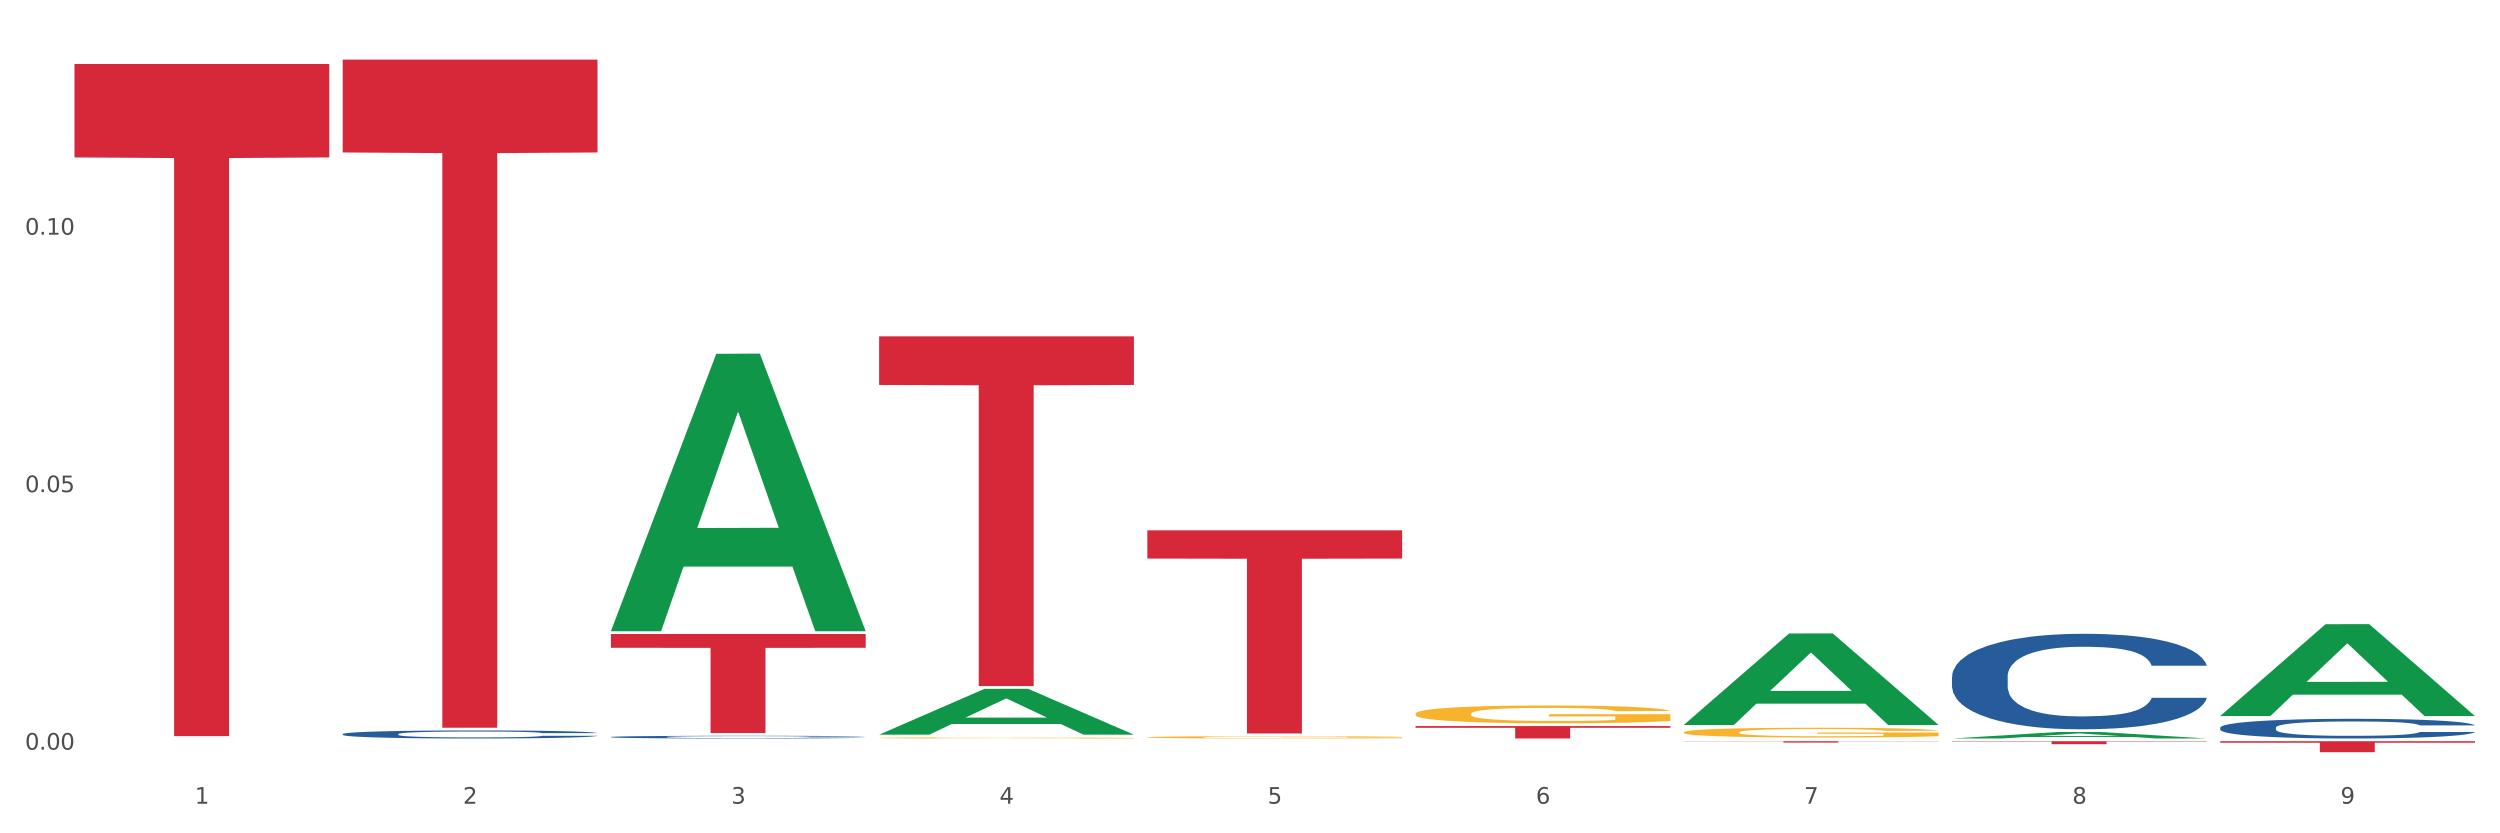
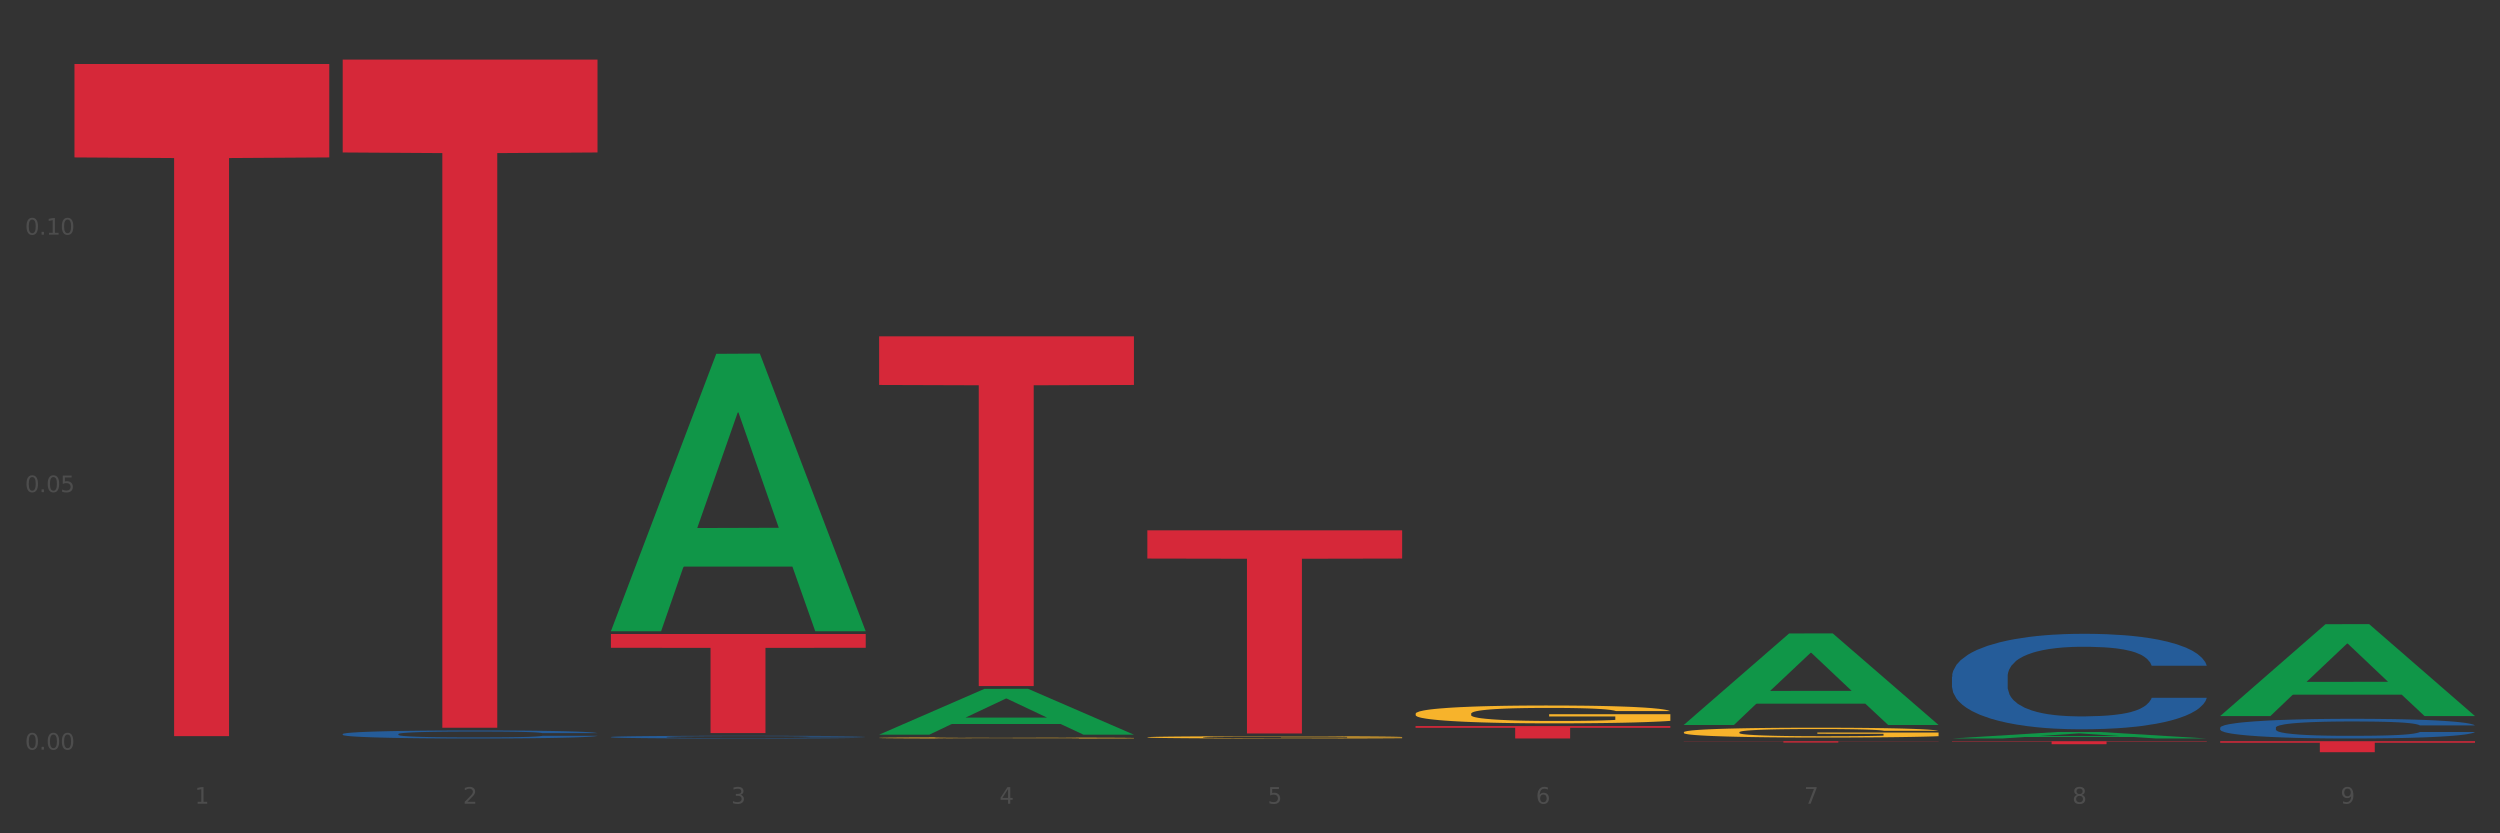
<svg xmlns="http://www.w3.org/2000/svg" xmlns:xlink="http://www.w3.org/1999/xlink" width="1080pt" height="360pt" viewBox="0 0 1080 360" version="1.1">
  <rect x="0" y="0" width="1080" height="360" fill="#333333" stroke="none" />
  <defs>
    <style type="text/css">*{stroke-linejoin: round; stroke-linecap: butt}</style>
  </defs>
  <g id="figure_1">
    <g id="patch_1">
-       <path d="M 0 360  L 1080 360  L 1080 0  L 0 0  z " style="fill: #ffffff; stroke: #ffffff; stroke-linejoin: miter" />
-     </g>
+       </g>
    <g id="axes_1">
      <g id="matplotlib.axis_1">
        <g id="xtick_1">
          <g id="text_1">
            <g style="fill: #4d4d4d" transform="translate(84.159 347.204) scale(0.096 -0.096)">
              <defs>
                <path id="DejaVuSans-31" d="M 794 531  L 1825 531  L 1825 4091  L 703 3866  L 703 4441  L 1819 4666  L 2450 4666  L 2450 531  L 3481 531  L 3481 0  L 794 0  L 794 531  z " transform="scale(0.016)" />
              </defs>
              <use xlink:href="#DejaVuSans-31" />
            </g>
          </g>
        </g>
        <g id="xtick_2">
          <g id="text_2">
            <g style="fill: #4d4d4d" transform="translate(200.027 347.204) scale(0.096 -0.096)">
              <defs>
                <path id="DejaVuSans-32" d="M 1228 531  L 3431 531  L 3431 0  L 469 0  L 469 531  Q 828 903 1448 1529  Q 2069 2156 2228 2338  Q 2531 2678 2651 2914  Q 2772 3150 2772 3378  Q 2772 3750 2511 3984  Q 2250 4219 1831 4219  Q 1534 4219 1204 4116  Q 875 4013 500 3803  L 500 4441  Q 881 4594 1212 4672  Q 1544 4750 1819 4750  Q 2544 4750 2975 4387  Q 3406 4025 3406 3419  Q 3406 3131 3298 2873  Q 3191 2616 2906 2266  Q 2828 2175 2409 1742  Q 1991 1309 1228 531  z " transform="scale(0.016)" />
              </defs>
              <use xlink:href="#DejaVuSans-32" />
            </g>
          </g>
        </g>
        <g id="xtick_3">
          <g id="text_3">
            <g style="fill: #4d4d4d" transform="translate(315.896 347.204) scale(0.096 -0.096)">
              <defs>
                <path id="DejaVuSans-33" d="M 2597 2516  Q 3050 2419 3304 2112  Q 3559 1806 3559 1356  Q 3559 666 3084 287  Q 2609 -91 1734 -91  Q 1441 -91 1130 -33  Q 819 25 488 141  L 488 750  Q 750 597 1062 519  Q 1375 441 1716 441  Q 2309 441 2620 675  Q 2931 909 2931 1356  Q 2931 1769 2642 2001  Q 2353 2234 1838 2234  L 1294 2234  L 1294 2753  L 1863 2753  Q 2328 2753 2575 2939  Q 2822 3125 2822 3475  Q 2822 3834 2567 4026  Q 2313 4219 1838 4219  Q 1578 4219 1281 4162  Q 984 4106 628 3988  L 628 4550  Q 988 4650 1302 4700  Q 1616 4750 1894 4750  Q 2613 4750 3031 4423  Q 3450 4097 3450 3541  Q 3450 3153 3228 2886  Q 3006 2619 2597 2516  z " transform="scale(0.016)" />
              </defs>
              <use xlink:href="#DejaVuSans-33" />
            </g>
          </g>
        </g>
        <g id="xtick_4">
          <g id="text_4">
            <g style="fill: #4d4d4d" transform="translate(431.765 347.204) scale(0.096 -0.096)">
              <defs>
                <path id="DejaVuSans-34" d="M 2419 4116  L 825 1625  L 2419 1625  L 2419 4116  z M 2253 4666  L 3047 4666  L 3047 1625  L 3713 1625  L 3713 1100  L 3047 1100  L 3047 0  L 2419 0  L 2419 1100  L 313 1100  L 313 1709  L 2253 4666  z " transform="scale(0.016)" />
              </defs>
              <use xlink:href="#DejaVuSans-34" />
            </g>
          </g>
        </g>
        <g id="xtick_5">
          <g id="text_5">
            <g style="fill: #4d4d4d" transform="translate(547.634 347.204) scale(0.096 -0.096)">
              <defs>
                <path id="DejaVuSans-35" d="M 691 4666  L 3169 4666  L 3169 4134  L 1269 4134  L 1269 2991  Q 1406 3038 1543 3061  Q 1681 3084 1819 3084  Q 2600 3084 3056 2656  Q 3513 2228 3513 1497  Q 3513 744 3044 326  Q 2575 -91 1722 -91  Q 1428 -91 1123 -41  Q 819 9 494 109  L 494 744  Q 775 591 1075 516  Q 1375 441 1709 441  Q 2250 441 2565 725  Q 2881 1009 2881 1497  Q 2881 1984 2565 2268  Q 2250 2553 1709 2553  Q 1456 2553 1204 2497  Q 953 2441 691 2322  L 691 4666  z " transform="scale(0.016)" />
              </defs>
              <use xlink:href="#DejaVuSans-35" />
            </g>
          </g>
        </g>
        <g id="xtick_6">
          <g id="text_6">
            <g style="fill: #4d4d4d" transform="translate(663.502 347.204) scale(0.096 -0.096)">
              <defs>
                <path id="DejaVuSans-36" d="M 2113 2584  Q 1688 2584 1439 2293  Q 1191 2003 1191 1497  Q 1191 994 1439 701  Q 1688 409 2113 409  Q 2538 409 2786 701  Q 3034 994 3034 1497  Q 3034 2003 2786 2293  Q 2538 2584 2113 2584  z M 3366 4563  L 3366 3988  Q 3128 4100 2886 4159  Q 2644 4219 2406 4219  Q 1781 4219 1451 3797  Q 1122 3375 1075 2522  Q 1259 2794 1537 2939  Q 1816 3084 2150 3084  Q 2853 3084 3261 2657  Q 3669 2231 3669 1497  Q 3669 778 3244 343  Q 2819 -91 2113 -91  Q 1303 -91 875 529  Q 447 1150 447 2328  Q 447 3434 972 4092  Q 1497 4750 2381 4750  Q 2619 4750 2861 4703  Q 3103 4656 3366 4563  z " transform="scale(0.016)" />
              </defs>
              <use xlink:href="#DejaVuSans-36" />
            </g>
          </g>
        </g>
        <g id="xtick_7">
          <g id="text_7">
            <g style="fill: #4d4d4d" transform="translate(779.371 347.204) scale(0.096 -0.096)">
              <defs>
                <path id="DejaVuSans-37" d="M 525 4666  L 3525 4666  L 3525 4397  L 1831 0  L 1172 0  L 2766 4134  L 525 4134  L 525 4666  z " transform="scale(0.016)" />
              </defs>
              <use xlink:href="#DejaVuSans-37" />
            </g>
          </g>
        </g>
        <g id="xtick_8">
          <g id="text_8">
            <g style="fill: #4d4d4d" transform="translate(895.24 347.204) scale(0.096 -0.096)">
              <defs>
                <path id="DejaVuSans-38" d="M 2034 2216  Q 1584 2216 1326 1975  Q 1069 1734 1069 1313  Q 1069 891 1326 650  Q 1584 409 2034 409  Q 2484 409 2743 651  Q 3003 894 3003 1313  Q 3003 1734 2745 1975  Q 2488 2216 2034 2216  z M 1403 2484  Q 997 2584 770 2862  Q 544 3141 544 3541  Q 544 4100 942 4425  Q 1341 4750 2034 4750  Q 2731 4750 3128 4425  Q 3525 4100 3525 3541  Q 3525 3141 3298 2862  Q 3072 2584 2669 2484  Q 3125 2378 3379 2068  Q 3634 1759 3634 1313  Q 3634 634 3220 271  Q 2806 -91 2034 -91  Q 1263 -91 848 271  Q 434 634 434 1313  Q 434 1759 690 2068  Q 947 2378 1403 2484  z M 1172 3481  Q 1172 3119 1398 2916  Q 1625 2713 2034 2713  Q 2441 2713 2670 2916  Q 2900 3119 2900 3481  Q 2900 3844 2670 4047  Q 2441 4250 2034 4250  Q 1625 4250 1398 4047  Q 1172 3844 1172 3481  z " transform="scale(0.016)" />
              </defs>
              <use xlink:href="#DejaVuSans-38" />
            </g>
          </g>
        </g>
        <g id="xtick_9">
          <g id="text_9">
            <g style="fill: #4d4d4d" transform="translate(1011.108 347.204) scale(0.096 -0.096)">
              <defs>
                <path id="DejaVuSans-39" d="M 703 97  L 703 672  Q 941 559 1184 500  Q 1428 441 1663 441  Q 2288 441 2617 861  Q 2947 1281 2994 2138  Q 2813 1869 2534 1725  Q 2256 1581 1919 1581  Q 1219 1581 811 2004  Q 403 2428 403 3163  Q 403 3881 828 4315  Q 1253 4750 1959 4750  Q 2769 4750 3195 4129  Q 3622 3509 3622 2328  Q 3622 1225 3098 567  Q 2575 -91 1691 -91  Q 1453 -91 1209 -44  Q 966 3 703 97  z M 1959 2075  Q 2384 2075 2632 2365  Q 2881 2656 2881 3163  Q 2881 3666 2632 3958  Q 2384 4250 1959 4250  Q 1534 4250 1286 3958  Q 1038 3666 1038 3163  Q 1038 2656 1286 2365  Q 1534 2075 1959 2075  z " transform="scale(0.016)" />
              </defs>
              <use xlink:href="#DejaVuSans-39" />
            </g>
          </g>
        </g>
        <g id="xtick_10" />
        <g id="xtick_11" />
        <g id="xtick_12" />
        <g id="xtick_13" />
        <g id="xtick_14" />
        <g id="xtick_15" />
        <g id="xtick_16" />
        <g id="xtick_17" />
      </g>
      <g id="matplotlib.axis_2">
        <g id="ytick_1">
          <g id="text_10">
            <g style="fill: #4d4d4d" transform="translate(10.8 323.852) scale(0.096 -0.096)">
              <defs>
                <path id="DejaVuSans-30" d="M 2034 4250  Q 1547 4250 1301 3770  Q 1056 3291 1056 2328  Q 1056 1369 1301 889  Q 1547 409 2034 409  Q 2525 409 2770 889  Q 3016 1369 3016 2328  Q 3016 3291 2770 3770  Q 2525 4250 2034 4250  z M 2034 4750  Q 2819 4750 3233 4129  Q 3647 3509 3647 2328  Q 3647 1150 3233 529  Q 2819 -91 2034 -91  Q 1250 -91 836 529  Q 422 1150 422 2328  Q 422 3509 836 4129  Q 1250 4750 2034 4750  z " transform="scale(0.016)" />
                <path id="DejaVuSans-2e" d="M 684 794  L 1344 794  L 1344 0  L 684 0  L 684 794  z " transform="scale(0.016)" />
              </defs>
              <use xlink:href="#DejaVuSans-30" />
              <use xlink:href="#DejaVuSans-2e" transform="translate(63.623 0)" />
              <use xlink:href="#DejaVuSans-30" transform="translate(95.41 0)" />
              <use xlink:href="#DejaVuSans-30" transform="translate(159.033 0)" />
            </g>
          </g>
        </g>
        <g id="ytick_2">
          <g id="text_11">
            <g style="fill: #4d4d4d" transform="translate(10.8 212.617) scale(0.096 -0.096)">
              <use xlink:href="#DejaVuSans-30" />
              <use xlink:href="#DejaVuSans-2e" transform="translate(63.623 0)" />
              <use xlink:href="#DejaVuSans-30" transform="translate(95.41 0)" />
              <use xlink:href="#DejaVuSans-35" transform="translate(159.033 0)" />
            </g>
          </g>
        </g>
        <g id="ytick_3">
          <g id="text_12">
            <g style="fill: #4d4d4d" transform="translate(10.8 101.381) scale(0.096 -0.096)">
              <use xlink:href="#DejaVuSans-30" />
              <use xlink:href="#DejaVuSans-2e" transform="translate(63.623 0)" />
              <use xlink:href="#DejaVuSans-31" transform="translate(95.41 0)" />
              <use xlink:href="#DejaVuSans-30" transform="translate(159.033 0)" />
            </g>
          </g>
        </g>
        <g id="ytick_4" />
        <g id="ytick_5" />
        <g id="ytick_6" />
      </g>
      <g id="PolyCollection_1">
        <path d="M 263.912 272.496  L 264.026 272.383  L 309.418 152.855  L 328.255 152.742  L 373.988 272.721  L 352.2 272.721  L 342.327 244.782  L 295.46 244.782  L 295.119 245.233  L 285.587 272.721  L 263.912 272.721  L 263.912 272.496  L 301.361 228.109  L 336.426 227.997  L 319.064 178.315  L 318.837 178.09  L 318.61 178.428  L 301.247 227.997  L 301.361 228.109  L 263.912 272.496  z " clip-path="url(#pbc6a093ce9)" style="fill: #109648" />
        <path d="M 843.256 292.334  L 843.386 292.296  L 843.386 291.241  L 843.776 289.809  L 845.208 287.172  L 847.029 285.175  L 850.152 282.839  L 851.843 281.86  L 854.055 280.767  L 858.609 278.996  L 863.814 277.489  L 867.457 276.66  L 870.189 276.133  L 876.305 275.191  L 879.818 274.776  L 883.461 274.437  L 886.584 274.211  L 891.788 273.948  L 895.952 273.834  L 900.766 273.797  L 904.799 273.834  L 910.134 273.985  L 917.941 274.437  L 920.933 274.701  L 924.967 275.153  L 929.13 275.756  L 932.513 276.359  L 936.417 277.225  L 940.45 278.356  L 944.354 279.787  L 947.086 281.106  L 949.298 282.5  L 951.249 284.196  L 952.681 286.042  L 953.331 287.587  L 929.521 287.587  L 928.87 286.193  L 927.569 284.685  L 926.268 283.668  L 924.837 282.839  L 922.625 281.897  L 920.673 281.295  L 917.42 280.579  L 914.428 280.127  L 911.955 279.863  L 908.963 279.637  L 902.587 279.411  L 898.033 279.411  L 895.171 279.486  L 891.658 279.674  L 888.665 279.938  L 885.152 280.39  L 882.42 280.88  L 879.688 281.521  L 878.126 281.973  L 875.784 282.802  L 874.223 283.48  L 872.141 284.648  L 870.97 285.477  L 868.888 287.624  L 867.977 289.207  L 867.587 290.299  L 867.327 291.505  L 867.327 297.383  L 868.108 300.02  L 868.758 301.15  L 869.799 302.431  L 871.751 304.089  L 874.613 305.709  L 877.606 306.877  L 880.078 307.593  L 882.42 308.12  L 884.762 308.535  L 887.624 308.912  L 889.966 309.138  L 893.479 309.364  L 897.643 309.477  L 900.896 309.477  L 907.532 309.288  L 910.524 309.1  L 913.387 308.836  L 916.509 308.422  L 918.982 307.97  L 920.413 307.631  L 922.755 306.915  L 924.576 306.161  L 926.138 305.295  L 927.179 304.541  L 928.35 303.411  L 929.26 302.13  L 929.521 301.452  L 953.331 301.452  L 952.811 302.808  L 951.9 304.127  L 950.078 305.897  L 948.647 306.915  L 946.435 308.158  L 944.093 309.213  L 940.84 310.381  L 937.848 311.248  L 934.725 312.001  L 931.342 312.679  L 925.227 313.621  L 923.015 313.885  L 918.331 314.337  L 914.688 314.601  L 909.353 314.865  L 903.888 315.015  L 898.164 315.053  L 893.089 314.978  L 887.494 314.752  L 883.981 314.525  L 880.078 314.186  L 875.524 313.659  L 871.23 313.018  L 867.197 312.265  L 863.423 311.398  L 859.91 310.419  L 855.356 308.799  L 851.974 307.216  L 849.501 305.747  L 847.81 304.503  L 846.118 302.921  L 845.208 301.828  L 843.776 299.191  L 843.256 296.742  L 843.256 292.334  z " clip-path="url(#pbc6a093ce9)" style="fill: #255c99" />
        <path d="M 959.125 314.345  L 959.255 314.337  L 959.255 314.12  L 959.645 313.825  L 961.076 313.281  L 962.898 312.87  L 966.021 312.388  L 967.712 312.186  L 969.924 311.961  L 974.478 311.596  L 979.683 311.286  L 983.326 311.115  L 986.058 311.006  L 992.173 310.812  L 995.686 310.727  L 999.33 310.657  L 1002.452 310.61  L 1007.657 310.556  L 1011.82 310.532  L 1016.635 310.525  L 1020.668 310.532  L 1026.003 310.564  L 1033.809 310.657  L 1036.802 310.711  L 1040.835 310.804  L 1044.999 310.928  L 1048.382 311.053  L 1052.285 311.231  L 1056.319 311.464  L 1060.222 311.759  L 1062.955 312.031  L 1065.167 312.318  L 1067.118 312.668  L 1068.549 313.048  L 1069.2 313.367  L 1045.389 313.367  L 1044.739 313.079  L 1043.438 312.769  L 1042.137 312.559  L 1040.705 312.388  L 1038.493 312.194  L 1036.542 312.07  L 1033.289 311.922  L 1030.296 311.829  L 1027.824 311.775  L 1024.832 311.728  L 1018.456 311.682  L 1013.902 311.682  L 1011.04 311.697  L 1007.527 311.736  L 1004.534 311.79  L 1001.021 311.884  L 998.289 311.984  L 995.556 312.116  L 993.995 312.21  L 991.653 312.38  L 990.092 312.52  L 988.01 312.761  L 986.839 312.932  L 984.757 313.374  L 983.846 313.701  L 983.456 313.926  L 983.196 314.174  L 983.196 315.386  L 983.976 315.929  L 984.627 316.162  L 985.668 316.426  L 987.619 316.768  L 990.482 317.102  L 993.474 317.342  L 995.947 317.49  L 998.289 317.599  L 1000.631 317.684  L 1003.493 317.762  L 1005.835 317.808  L 1009.348 317.855  L 1013.512 317.878  L 1016.765 317.878  L 1023.4 317.839  L 1026.393 317.8  L 1029.255 317.746  L 1032.378 317.661  L 1034.85 317.567  L 1036.282 317.498  L 1038.624 317.35  L 1040.445 317.195  L 1042.006 317.016  L 1043.047 316.861  L 1044.218 316.628  L 1045.129 316.364  L 1045.389 316.224  L 1069.2 316.224  L 1068.68 316.504  L 1067.769 316.775  L 1065.947 317.14  L 1064.516 317.35  L 1062.304 317.606  L 1059.962 317.824  L 1056.709 318.064  L 1053.717 318.243  L 1050.594 318.398  L 1047.211 318.538  L 1041.096 318.732  L 1038.884 318.787  L 1034.2 318.88  L 1030.557 318.934  L 1025.222 318.988  L 1019.757 319.02  L 1014.032 319.027  L 1008.958 319.012  L 1003.363 318.965  L 999.85 318.919  L 995.947 318.849  L 991.393 318.74  L 987.099 318.608  L 983.065 318.453  L 979.292 318.274  L 975.779 318.072  L 971.225 317.738  L 967.842 317.412  L 965.37 317.109  L 963.679 316.853  L 961.987 316.527  L 961.076 316.302  L 959.645 315.758  L 959.125 315.254  L 959.125 314.345  z " clip-path="url(#pbc6a093ce9)" style="fill: #255c99" />
        <path d="M 379.781 318.777  L 379.911 318.777  L 379.911 318.762  L 380.171 318.748  L 381.471 318.717  L 383.42 318.69  L 384.85 318.676  L 386.279 318.665  L 387.969 318.653  L 390.048 318.641  L 393.817 318.624  L 396.156 318.615  L 399.015 318.606  L 404.213 318.592  L 407.982 318.585  L 411.881 318.578  L 418.249 318.57  L 422.408 318.567  L 426.826 318.565  L 432.155 318.563  L 436.183 318.562  L 445.021 318.564  L 452.558 318.568  L 456.197 318.57  L 460.876 318.576  L 463.345 318.579  L 467.374 318.586  L 471.532 318.595  L 474.391 318.602  L 478.68 318.617  L 481.929 318.631  L 484.918 318.649  L 486.477 318.661  L 487.647 318.673  L 488.687 318.686  L 489.726 318.707  L 466.334 318.707  L 465.424 318.692  L 463.995 318.678  L 461.915 318.664  L 460.096 318.656  L 456.977 318.645  L 454.118 318.638  L 451.129 318.633  L 447.49 318.629  L 444.631 318.627  L 440.602 318.625  L 432.674 318.626  L 427.346 318.629  L 423.707 318.633  L 421.368 318.637  L 419.289 318.641  L 416.949 318.647  L 414.22 318.656  L 412.271 318.664  L 410.322 318.674  L 408.762 318.685  L 407.332 318.697  L 406.163 318.709  L 405.253 318.722  L 404.473 318.739  L 403.824 318.765  L 403.824 318.824  L 404.083 318.837  L 404.733 318.854  L 405.513 318.867  L 406.813 318.883  L 407.982 318.894  L 410.192 318.909  L 412.661 318.922  L 414.61 318.93  L 416.56 318.936  L 419.938 318.946  L 423.707 318.953  L 426.956 318.958  L 431.375 318.962  L 434.364 318.964  L 436.963 318.965  L 443.331 318.965  L 447.88 318.964  L 452.948 318.961  L 456.847 318.957  L 460.096 318.952  L 463.735 318.944  L 466.074 318.937  L 466.074 318.849  L 437.483 318.848  L 437.483 318.789  L 489.856 318.789  L 489.856 318.962  L 487.647 318.971  L 485.178 318.979  L 482.579 318.987  L 478.68 318.995  L 474.001 319.004  L 469.843 319.01  L 465.424 319.015  L 460.226 319.02  L 453.468 319.024  L 449.309 319.026  L 444.111 319.027  L 438.003 319.027  L 432.674 319.026  L 427.476 319.024  L 422.018 319.02  L 416.69 319.015  L 412.661 319.009  L 408.632 319.003  L 404.343 318.994  L 400.964 318.985  L 398.365 318.978  L 395.506 318.968  L 392.387 318.955  L 390.048 318.944  L 387.969 318.932  L 385.759 318.916  L 384.2 318.903  L 382.64 318.887  L 381.731 318.874  L 380.691 318.855  L 379.911 318.829  L 379.781 318.777  z " clip-path="url(#pbc6a093ce9)" style="fill: #f7b32b" />
        <path d="M 959.125 320.205  L 1069.2 320.205  L 1069.2 320.864  L 1025.9 320.869  L 1025.9 324.95  L 1002.164 324.95  L 1002.164 320.869  L 959.125 320.864  L 959.125 320.21  L 959.125 320.205  z " clip-path="url(#pbc6a093ce9)" style="fill: #d62839" />
        <path d="M 843.256 320.205  L 953.331 320.205  L 953.331 320.382  L 910.032 320.384  L 910.032 321.482  L 886.295 321.482  L 886.295 320.384  L 843.256 320.382  L 843.256 320.206  L 843.256 320.205  z " clip-path="url(#pbc6a093ce9)" style="fill: #d62839" />
        <path d="M 263.912 318.383  L 264.043 318.382  L 264.043 318.352  L 264.433 318.311  L 265.864 318.236  L 267.686 318.179  L 270.808 318.113  L 272.5 318.085  L 274.712 318.054  L 279.266 318.004  L 284.47 317.961  L 288.113 317.938  L 290.846 317.923  L 296.961 317.896  L 300.474 317.884  L 304.117 317.875  L 307.24 317.868  L 312.444 317.861  L 316.608 317.858  L 321.422 317.857  L 325.456 317.858  L 330.79 317.862  L 338.597 317.875  L 341.59 317.882  L 345.623 317.895  L 349.787 317.912  L 353.17 317.929  L 357.073 317.954  L 361.107 317.986  L 365.01 318.027  L 367.742 318.064  L 369.954 318.104  L 371.906 318.152  L 373.337 318.204  L 373.988 318.248  L 350.177 318.248  L 349.527 318.208  L 348.225 318.166  L 346.924 318.137  L 345.493 318.113  L 343.281 318.086  L 341.329 318.069  L 338.077 318.049  L 335.084 318.036  L 332.612 318.029  L 329.619 318.022  L 323.244 318.016  L 318.69 318.016  L 315.827 318.018  L 312.314 318.023  L 309.322 318.031  L 305.809 318.044  L 303.076 318.058  L 300.344 318.076  L 298.783 318.089  L 296.441 318.112  L 294.879 318.131  L 292.797 318.165  L 291.626 318.188  L 289.545 318.249  L 288.634 318.294  L 288.243 318.325  L 287.983 318.359  L 287.983 318.526  L 288.764 318.601  L 289.415 318.633  L 290.455 318.669  L 292.407 318.716  L 295.27 318.762  L 298.262 318.795  L 300.734 318.816  L 303.076 318.831  L 305.418 318.842  L 308.281 318.853  L 310.623 318.859  L 314.136 318.866  L 318.3 318.869  L 321.552 318.869  L 328.188 318.864  L 331.181 318.858  L 334.043 318.851  L 337.166 318.839  L 339.638 318.826  L 341.069 318.817  L 343.411 318.796  L 345.233 318.775  L 346.794 318.75  L 347.835 318.729  L 349.006 318.697  L 349.917 318.661  L 350.177 318.641  L 373.988 318.641  L 373.467 318.68  L 372.556 318.717  L 370.735 318.767  L 369.304 318.796  L 367.092 318.832  L 364.75 318.862  L 361.497 318.895  L 358.504 318.919  L 355.382 318.941  L 351.999 318.96  L 345.883 318.987  L 343.671 318.994  L 338.987 319.007  L 335.344 319.014  L 330.01 319.022  L 324.545 319.026  L 318.82 319.027  L 313.746 319.025  L 308.151 319.019  L 304.638 319.012  L 300.734 319.003  L 296.18 318.988  L 291.887 318.97  L 287.853 318.948  L 284.08 318.924  L 280.567 318.896  L 276.013 318.85  L 272.63 318.805  L 270.158 318.763  L 268.466 318.728  L 266.775 318.683  L 265.864 318.652  L 264.433 318.577  L 263.912 318.508  L 263.912 318.383  z " clip-path="url(#pbc6a093ce9)" style="fill: #255c99" />
        <path d="M 611.519 313.667  L 721.594 313.667  L 721.594 314.412  L 678.294 314.417  L 678.294 319.026  L 654.557 319.026  L 654.557 314.417  L 611.519 314.412  L 611.519 313.672  L 611.519 313.667  z " clip-path="url(#pbc6a093ce9)" style="fill: #d62839" />
        <path d="M 495.65 229.102  L 605.725 229.102  L 605.725 241.298  L 562.425 241.38  L 562.425 316.865  L 538.689 316.865  L 538.689 241.38  L 495.65 241.298  L 495.65 229.184  L 495.65 229.102  z " clip-path="url(#pbc6a093ce9)" style="fill: #d62839" />
        <path d="M 379.781 145.305  L 489.856 145.305  L 489.856 166.301  L 446.557 166.442  L 446.557 296.387  L 422.82 296.387  L 422.82 166.442  L 379.781 166.301  L 379.781 145.447  L 379.781 145.305  z " clip-path="url(#pbc6a093ce9)" style="fill: #d62839" />
        <path d="M 263.912 273.899  L 373.988 273.899  L 373.988 279.844  L 330.688 279.884  L 330.688 316.679  L 306.951 316.679  L 306.951 279.884  L 263.912 279.844  L 263.912 273.939  L 263.912 273.899  z " clip-path="url(#pbc6a093ce9)" style="fill: #d62839" />
        <path d="M 148.044 25.759  L 258.119 25.759  L 258.119 65.867  L 214.819 66.138  L 214.819 314.37  L 191.083 314.37  L 191.083 66.138  L 148.044 65.867  L 148.044 26.03  L 148.044 25.759  z " clip-path="url(#pbc6a093ce9)" style="fill: #d62839" />
        <path d="M 727.387 320.205  L 837.463 320.205  L 837.463 320.286  L 794.163 320.286  L 794.163 320.787  L 770.426 320.787  L 770.426 320.286  L 727.387 320.286  L 727.387 320.206  L 727.387 320.205  z " clip-path="url(#pbc6a093ce9)" style="fill: #d62839" />
        <path d="M 148.044 317.111  L 148.174 317.108  L 148.174 317.019  L 148.564 316.898  L 149.995 316.676  L 151.817 316.507  L 154.94 316.31  L 156.631 316.228  L 158.843 316.136  L 163.397 315.986  L 168.602 315.859  L 172.245 315.789  L 174.977 315.745  L 181.092 315.665  L 184.605 315.63  L 188.249 315.602  L 191.371 315.583  L 196.576 315.561  L 200.739 315.551  L 205.553 315.548  L 209.587 315.551  L 214.922 315.564  L 222.728 315.602  L 225.721 315.624  L 229.754 315.662  L 233.918 315.713  L 237.301 315.764  L 241.204 315.837  L 245.238 315.932  L 249.141 316.053  L 251.874 316.164  L 254.086 316.282  L 256.037 316.425  L 257.468 316.581  L 258.119 316.711  L 234.308 316.711  L 233.658 316.593  L 232.357 316.466  L 231.056 316.38  L 229.624 316.31  L 227.412 316.231  L 225.461 316.18  L 222.208 316.12  L 219.215 316.082  L 216.743 316.059  L 213.751 316.04  L 207.375 316.021  L 202.821 316.021  L 199.959 316.028  L 196.446 316.044  L 193.453 316.066  L 189.94 316.104  L 187.208 316.145  L 184.475 316.199  L 182.914 316.237  L 180.572 316.307  L 179.011 316.364  L 176.929 316.463  L 175.758 316.533  L 173.676 316.714  L 172.765 316.847  L 172.375 316.94  L 172.115 317.041  L 172.115 317.537  L 172.895 317.759  L 173.546 317.855  L 174.587 317.963  L 176.538 318.103  L 179.401 318.239  L 182.393 318.338  L 184.866 318.398  L 187.208 318.443  L 189.55 318.478  L 192.412 318.509  L 194.754 318.528  L 198.267 318.547  L 202.431 318.557  L 205.684 318.557  L 212.319 318.541  L 215.312 318.525  L 218.174 318.503  L 221.297 318.468  L 223.769 318.43  L 225.201 318.401  L 227.543 318.341  L 229.364 318.277  L 230.925 318.204  L 231.966 318.141  L 233.137 318.045  L 234.048 317.937  L 234.308 317.88  L 258.119 317.88  L 257.599 317.995  L 256.688 318.106  L 254.866 318.255  L 253.435 318.341  L 251.223 318.446  L 248.881 318.535  L 245.628 318.633  L 242.636 318.706  L 239.513 318.77  L 236.13 318.827  L 230.015 318.907  L 227.803 318.929  L 223.119 318.967  L 219.476 318.989  L 214.141 319.011  L 208.676 319.024  L 202.951 319.027  L 197.877 319.021  L 192.282 319.002  L 188.769 318.983  L 184.866 318.954  L 180.312 318.91  L 176.018 318.856  L 171.984 318.792  L 168.211 318.719  L 164.698 318.636  L 160.144 318.5  L 156.761 318.366  L 154.289 318.242  L 152.598 318.138  L 150.906 318.004  L 149.995 317.912  L 148.564 317.69  L 148.044 317.483  L 148.044 317.111  z " clip-path="url(#pbc6a093ce9)" style="fill: #255c99" />
        <path d="M 379.781 317.347  L 379.895 317.329  L 425.286 297.583  L 444.124 297.565  L 489.856 317.385  L 468.068 317.385  L 458.196 312.769  L 411.328 312.769  L 410.988 312.844  L 401.456 317.385  L 379.781 317.385  L 379.781 317.347  L 417.229 310.015  L 452.295 309.996  L 434.932 301.789  L 434.705 301.752  L 434.478 301.808  L 417.116 309.996  L 417.229 310.015  L 379.781 317.347  z " clip-path="url(#pbc6a093ce9)" style="fill: #109648" />
        <path d="M 727.387 313.119  L 727.501 313.082  L 772.893 273.656  L 791.73 273.618  L 837.463 313.194  L 815.674 313.194  L 805.802 303.978  L 758.935 303.978  L 758.594 304.127  L 749.062 313.194  L 727.387 313.194  L 727.387 313.119  L 764.836 298.478  L 799.901 298.441  L 782.538 282.054  L 782.311 281.979  L 782.084 282.091  L 764.722 298.441  L 764.836 298.478  L 727.387 313.119  z " clip-path="url(#pbc6a093ce9)" style="fill: #109648" />
        <path d="M 843.256 319.022  L 843.369 319.019  L 888.761 316.233  L 907.599 316.231  L 953.331 319.027  L 931.543 319.027  L 921.67 318.376  L 874.803 318.376  L 874.463 318.387  L 864.931 319.027  L 843.256 319.027  L 843.256 319.022  L 880.704 317.987  L 915.77 317.985  L 898.407 316.827  L 898.18 316.822  L 897.953 316.829  L 880.591 317.985  L 880.704 317.987  L 843.256 319.022  z " clip-path="url(#pbc6a093ce9)" style="fill: #109648" />
        <path d="M 727.387 316.337  L 727.517 316.333  L 727.517 316.193  L 727.777 316.073  L 729.077 315.782  L 731.026 315.541  L 732.456 315.413  L 733.885 315.308  L 735.575 315.203  L 737.654 315.094  L 741.423 314.935  L 743.762 314.853  L 746.621 314.768  L 751.82 314.643  L 755.588 314.573  L 759.487 314.515  L 765.855 314.445  L 770.014 314.414  L 774.432 314.391  L 779.761 314.375  L 783.789 314.371  L 792.627 314.383  L 800.164 314.418  L 803.803 314.445  L 808.482 314.492  L 810.951 314.523  L 814.98 314.585  L 819.138 314.667  L 821.997 314.737  L 826.286 314.869  L 829.535 315.001  L 832.524 315.164  L 834.084 315.277  L 835.253 315.381  L 836.293 315.502  L 837.333 315.692  L 813.94 315.692  L 813.03 315.556  L 811.601 315.428  L 809.521 315.304  L 807.702 315.226  L 804.583 315.129  L 801.724 315.067  L 798.735 315.02  L 795.096 314.981  L 792.237 314.962  L 788.208 314.946  L 780.281 314.95  L 774.952 314.981  L 771.313 315.02  L 768.974 315.055  L 766.895 315.094  L 764.556 315.148  L 761.826 315.23  L 759.877 315.304  L 757.928 315.397  L 756.368 315.49  L 754.939 315.599  L 753.769 315.716  L 752.859 315.836  L 752.08 315.984  L 751.43 316.228  L 751.43 316.76  L 751.69 316.881  L 752.339 317.04  L 753.119 317.161  L 754.419 317.304  L 755.588 317.401  L 757.798 317.541  L 760.267 317.658  L 762.216 317.732  L 764.166 317.794  L 767.545 317.879  L 771.313 317.949  L 774.562 317.992  L 778.981 318.031  L 781.97 318.046  L 784.569 318.054  L 790.937 318.054  L 795.486 318.042  L 800.554 318.015  L 804.453 317.98  L 807.702 317.938  L 811.341 317.868  L 813.68 317.802  L 813.68 316.99  L 785.089 316.986  L 785.089 316.446  L 837.463 316.446  L 837.463 318.031  L 835.253 318.112  L 832.784 318.186  L 830.185 318.252  L 826.286 318.334  L 821.608 318.411  L 817.449 318.466  L 813.03 318.512  L 807.832 318.555  L 801.074 318.594  L 796.915 318.61  L 791.717 318.621  L 785.609 318.625  L 780.281 318.617  L 775.082 318.598  L 769.624 318.563  L 764.296 318.512  L 760.267 318.462  L 756.238 318.4  L 751.95 318.318  L 748.571 318.241  L 745.971 318.171  L 743.112 318.081  L 739.993 317.965  L 737.654 317.86  L 735.575 317.751  L 733.365 317.611  L 731.806 317.491  L 730.246 317.339  L 729.337 317.227  L 728.297 317.052  L 727.517 316.807  L 727.387 316.337  z " clip-path="url(#pbc6a093ce9)" style="fill: #f7b32b" />
        <path d="M 611.519 308.34  L 611.649 308.333  L 611.649 308.079  L 611.908 307.861  L 613.208 307.332  L 615.157 306.896  L 616.587 306.663  L 618.017 306.473  L 619.706 306.283  L 621.785 306.085  L 625.554 305.797  L 627.893 305.649  L 630.753 305.494  L 635.951 305.268  L 639.72 305.141  L 643.618 305.036  L 649.986 304.909  L 654.145 304.853  L 658.564 304.81  L 663.892 304.782  L 667.921 304.775  L 676.758 304.796  L 684.296 304.86  L 687.934 304.909  L 692.613 304.994  L 695.082 305.05  L 699.111 305.163  L 703.27 305.311  L 706.129 305.437  L 710.417 305.677  L 713.666 305.916  L 716.655 306.212  L 718.215 306.417  L 719.385 306.607  L 720.424 306.825  L 721.464 307.17  L 698.071 307.17  L 697.162 306.924  L 695.732 306.691  L 693.653 306.466  L 691.833 306.325  L 688.714 306.149  L 685.855 306.036  L 682.866 305.952  L 679.227 305.881  L 676.368 305.846  L 672.339 305.818  L 664.412 305.825  L 659.084 305.881  L 655.445 305.952  L 653.105 306.015  L 651.026 306.085  L 648.687 306.184  L 645.958 306.332  L 644.008 306.466  L 642.059 306.635  L 640.499 306.804  L 639.07 307.001  L 637.9 307.213  L 636.991 307.431  L 636.211 307.699  L 635.561 308.143  L 635.561 309.108  L 635.821 309.326  L 636.471 309.615  L 637.25 309.833  L 638.55 310.094  L 639.72 310.27  L 641.929 310.524  L 644.398 310.735  L 646.348 310.869  L 648.297 310.982  L 651.676 311.137  L 655.445 311.264  L 658.694 311.341  L 663.112 311.412  L 666.101 311.44  L 668.701 311.454  L 675.069 311.454  L 679.617 311.433  L 684.685 311.383  L 688.584 311.32  L 691.833 311.242  L 695.472 311.116  L 697.811 310.996  L 697.811 309.523  L 669.22 309.516  L 669.22 308.537  L 721.594 308.537  L 721.594 311.412  L 719.385 311.559  L 716.915 311.693  L 714.316 311.813  L 710.417 311.961  L 705.739 312.102  L 701.58 312.201  L 697.162 312.285  L 691.963 312.363  L 685.205 312.433  L 681.047 312.461  L 675.848 312.482  L 669.74 312.489  L 664.412 312.475  L 659.214 312.44  L 653.755 312.377  L 648.427 312.285  L 644.398 312.194  L 640.369 312.081  L 636.081 311.933  L 632.702 311.792  L 630.103 311.665  L 627.244 311.503  L 624.125 311.292  L 621.785 311.102  L 619.706 310.904  L 617.497 310.651  L 615.937 310.432  L 614.378 310.158  L 613.468 309.953  L 612.428 309.636  L 611.649 309.192  L 611.519 308.34  z " clip-path="url(#pbc6a093ce9)" style="fill: #f7b32b" />
        <path d="M 495.65 318.498  L 495.78 318.497  L 495.78 318.464  L 496.04 318.437  L 497.339 318.369  L 499.289 318.313  L 500.718 318.284  L 502.148 318.26  L 503.837 318.235  L 505.917 318.21  L 509.685 318.173  L 512.025 318.154  L 514.884 318.135  L 520.082 318.106  L 523.851 318.09  L 527.75 318.076  L 534.118 318.06  L 538.276 318.053  L 542.695 318.047  L 548.023 318.044  L 552.052 318.043  L 560.889 318.046  L 568.427 318.054  L 572.066 318.06  L 576.744 318.071  L 579.214 318.078  L 583.242 318.092  L 587.401 318.111  L 590.26 318.127  L 594.549 318.158  L 597.798 318.188  L 600.787 318.226  L 602.346 318.252  L 603.516 318.277  L 604.556 318.304  L 605.595 318.349  L 582.203 318.349  L 581.293 318.317  L 579.863 318.287  L 577.784 318.259  L 575.965 318.241  L 572.846 318.218  L 569.986 318.204  L 566.997 318.193  L 563.359 318.184  L 560.499 318.18  L 556.471 318.176  L 548.543 318.177  L 543.215 318.184  L 539.576 318.193  L 537.237 318.201  L 535.157 318.21  L 532.818 318.223  L 530.089 318.242  L 528.14 318.259  L 526.19 318.28  L 524.631 318.302  L 523.201 318.327  L 522.032 318.354  L 521.122 318.382  L 520.342 318.416  L 519.692 318.473  L 519.692 318.596  L 519.952 318.624  L 520.602 318.66  L 521.382 318.688  L 522.681 318.722  L 523.851 318.744  L 526.06 318.776  L 528.529 318.803  L 530.479 318.82  L 532.428 318.835  L 535.807 318.855  L 539.576 318.871  L 542.825 318.881  L 547.244 318.89  L 550.233 318.893  L 552.832 318.895  L 559.2 318.895  L 563.748 318.892  L 568.817 318.886  L 572.716 318.878  L 575.965 318.868  L 579.603 318.852  L 581.943 318.837  L 581.943 318.649  L 553.352 318.648  L 553.352 318.523  L 605.725 318.523  L 605.725 318.89  L 603.516 318.909  L 601.047 318.926  L 598.447 318.941  L 594.549 318.96  L 589.87 318.978  L 585.711 318.99  L 581.293 319.001  L 576.094 319.011  L 569.337 319.02  L 565.178 319.024  L 559.98 319.026  L 553.871 319.027  L 548.543 319.025  L 543.345 319.021  L 537.887 319.013  L 532.558 319.001  L 528.529 318.99  L 524.501 318.975  L 520.212 318.956  L 516.833 318.938  L 514.234 318.922  L 511.375 318.901  L 508.256 318.874  L 505.917 318.85  L 503.837 318.825  L 501.628 318.793  L 500.068 318.765  L 498.509 318.73  L 497.599 318.704  L 496.56 318.663  L 495.78 318.607  L 495.65 318.498  z " clip-path="url(#pbc6a093ce9)" style="fill: #f7b32b" />
        <path d="M 959.125 309.272  L 959.238 309.235  L 1004.63 269.654  L 1023.468 269.617  L 1069.2 309.347  L 1047.412 309.347  L 1037.539 300.095  L 990.672 300.095  L 990.332 300.244  L 980.799 309.347  L 959.125 309.347  L 959.125 309.272  L 996.573 294.574  L 1031.638 294.537  L 1014.276 278.085  L 1014.049 278.01  L 1013.822 278.122  L 996.46 294.537  L 996.573 294.574  L 959.125 309.272  z " clip-path="url(#pbc6a093ce9)" style="fill: #109648" />
        <path d="M 32.175 27.658  L 142.25 27.658  L 142.25 68.006  L 98.951 68.278  L 98.951 317.999  L 75.214 317.999  L 75.214 68.278  L 32.175 68.006  L 32.175 27.93  L 32.175 27.658  z " clip-path="url(#pbc6a093ce9)" style="fill: #d62839" />
      </g>
    </g>
  </g>
  <defs>
    <clipPath id="pbc6a093ce9">
      <rect x="32.175" y="10.8" width="1037.025" height="329.109" />
    </clipPath>
  </defs>
</svg>